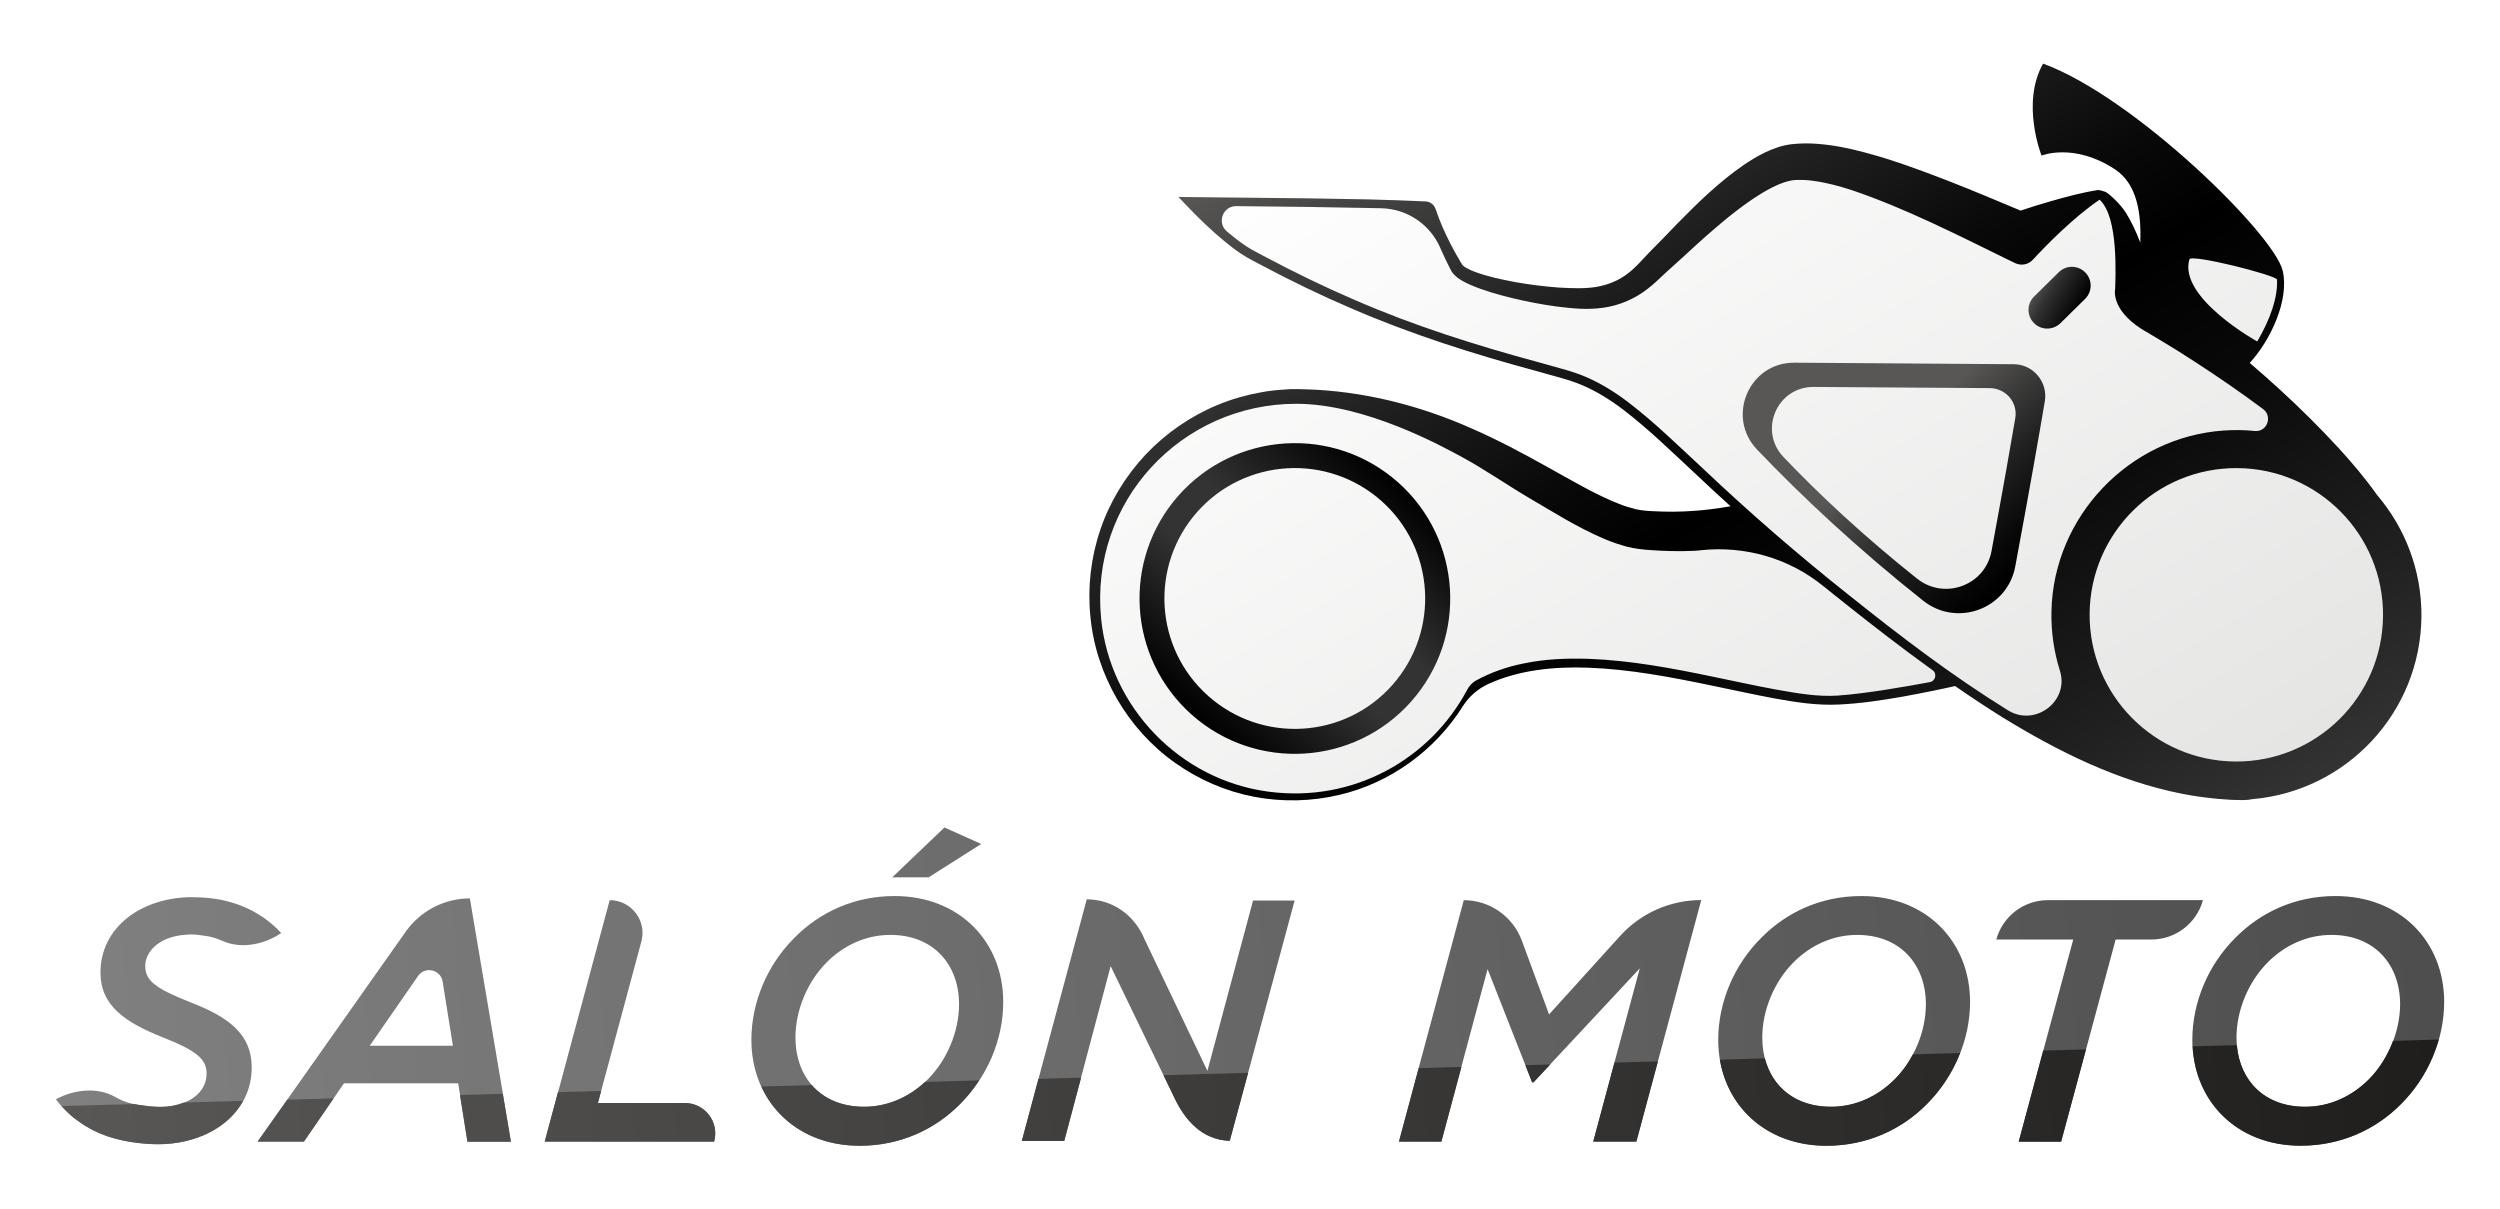
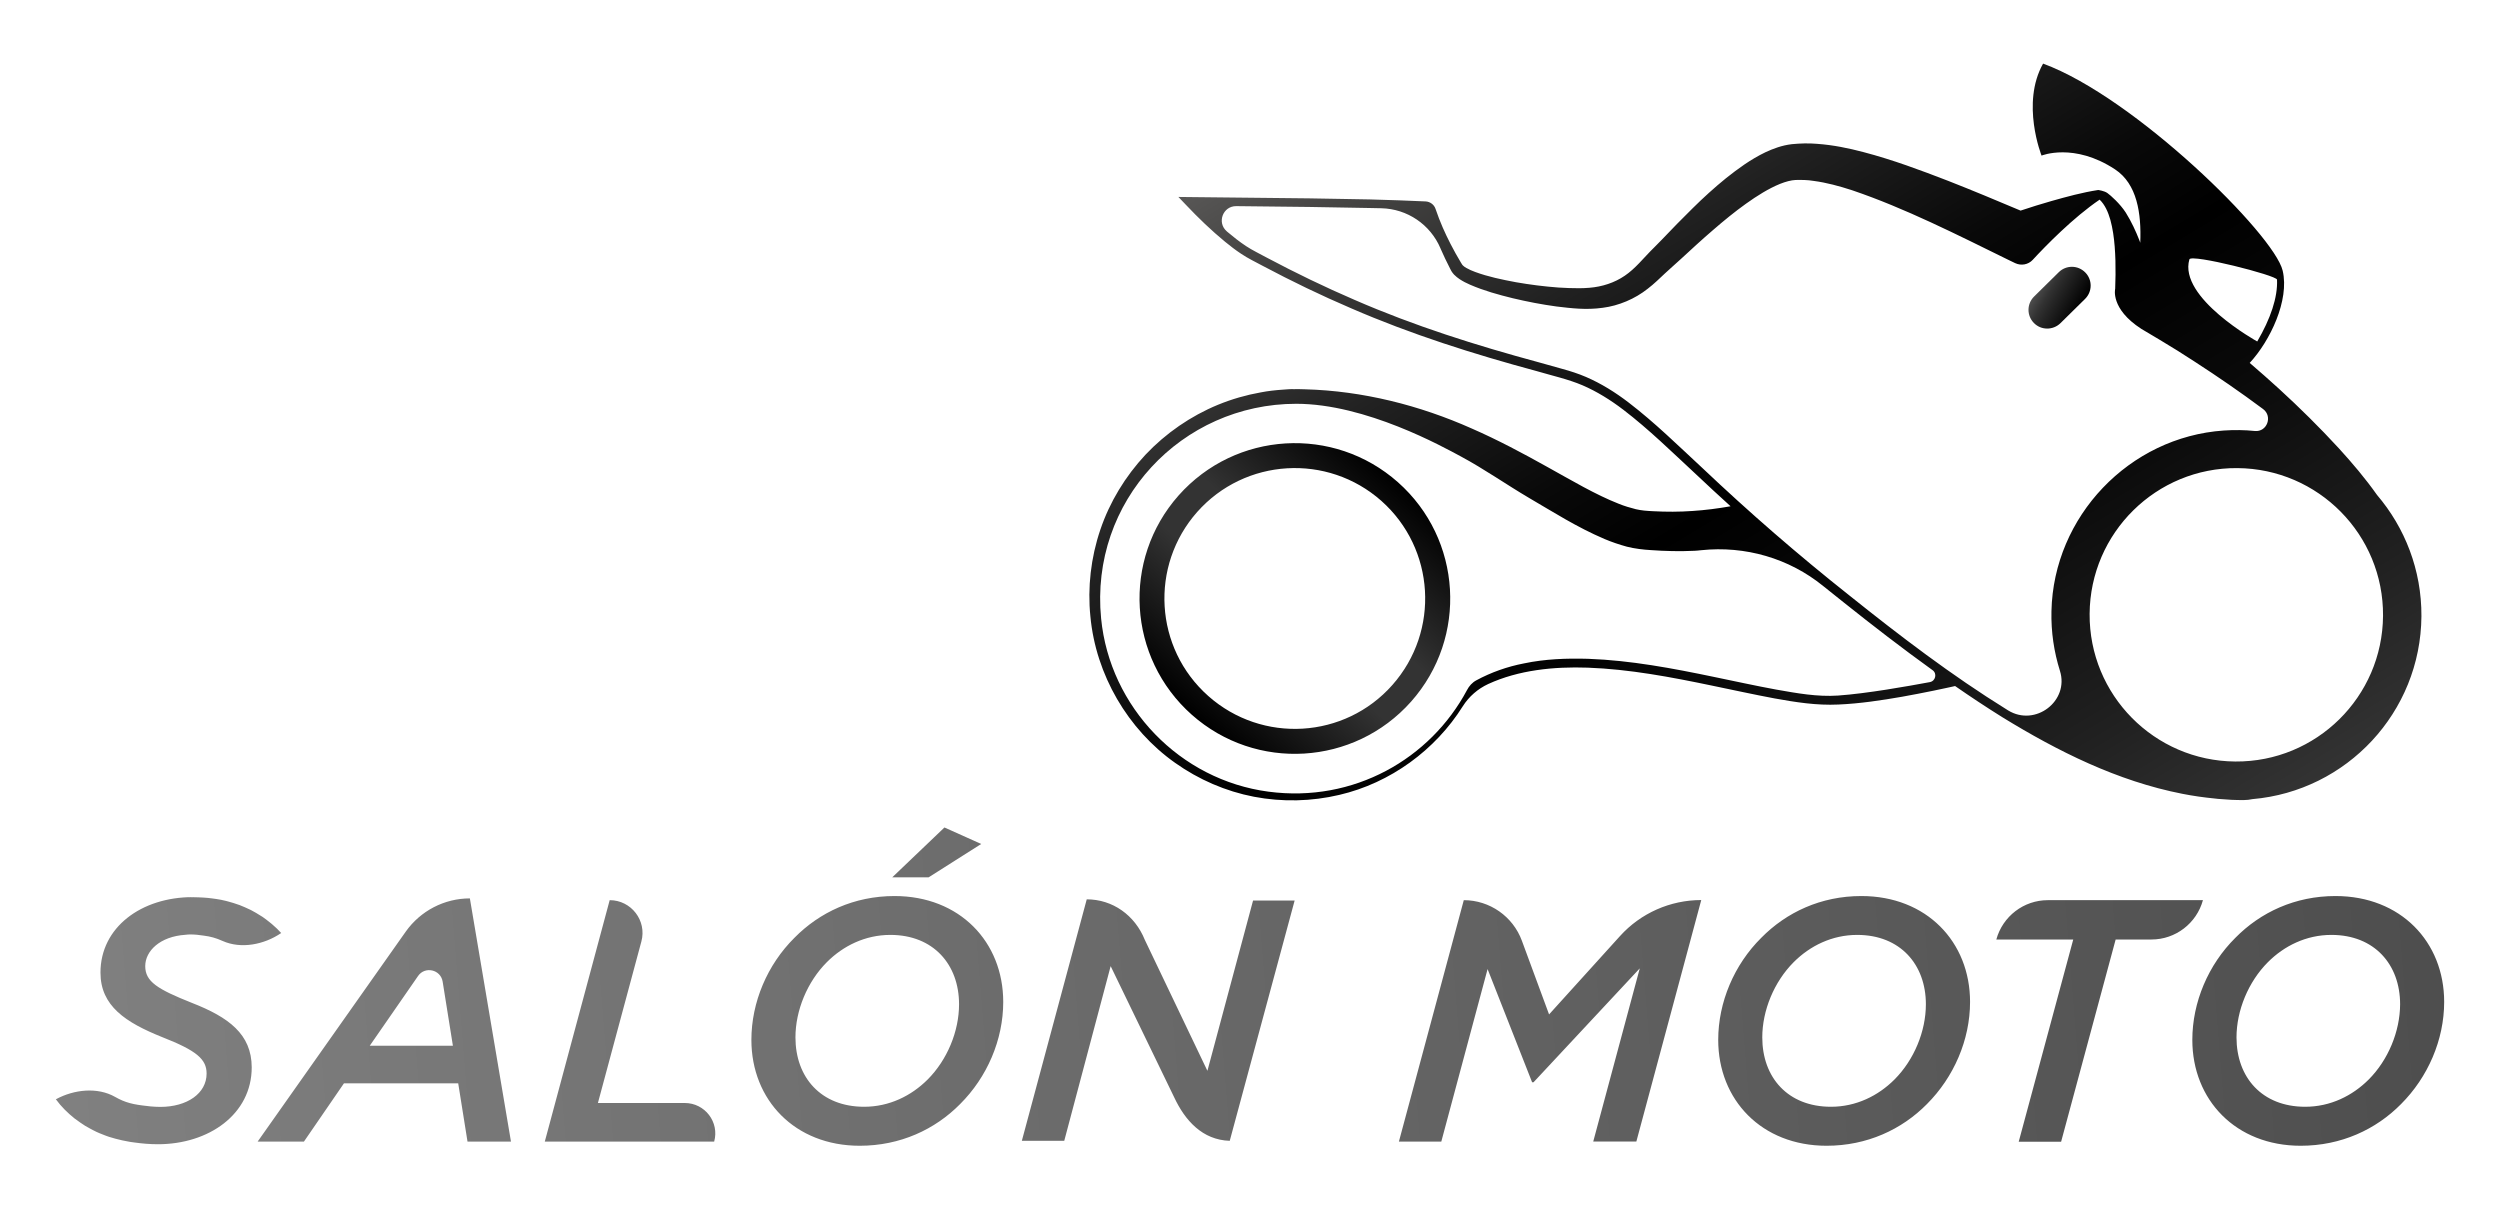
<svg xmlns="http://www.w3.org/2000/svg" version="1.1" id="Capa_1" x="0px" y="0px" viewBox="0 0 212.24 102.66" style="enable-background:new 0 0 212.24 102.66;" xml:space="preserve">
  <style type="text/css">
	.st0{fill:url(#SVGID_1_);}
	.st1{fill:url(#SVGID_00000127013853012149429490000017058044022573772696_);}
	.st2{fill:url(#SVGID_00000078732261267777891080000013902487081890311337_);}
	.st3{fill:url(#SVGID_00000067942984960815481920000016108596150337955256_);}
	.st4{fill:url(#SVGID_00000058559787356249948090000006871429095489070771_);}
	.st5{fill:url(#SVGID_00000104692937391439997290000010432188930962830739_);}
	.st6{fill:url(#SVGID_00000168809203526270552440000007200293344530627226_);}
</style>
  <g>
    <g>
      <g>
        <linearGradient id="SVGID_1_" gradientUnits="userSpaceOnUse" x1="121.827" y1="3.614" x2="169.408" y2="82.801">
          <stop offset="0" style="stop-color:#FFFFFF" />
          <stop offset="1" style="stop-color:#E4E4E3" />
        </linearGradient>
-         <path class="st0" d="M205.56,52.3c0.03-3.93-1.4-7.52-3.76-10.29c-0.99-1.4-2.1-2.71-3.25-3.97c-1.62-1.76-3.32-3.44-5.08-5.05     c-0.81-0.74-1.64-1.47-2.48-2.19c1.73-1.86,3.39-5.33,2.8-7.83c-0.72-3.07-12.56-14.72-20.34-17.58     c-1.9,3.37-0.13,7.81-0.13,7.81s2.75-1.13,6.24,1.17c1.88,1.24,2.24,3.75,2.14,6.23c-0.02-0.06-0.04-0.11-0.06-0.17     c-0.32-0.82-0.69-1.62-1.17-2.39c-0.48-0.75-1.29-1.47-1.56-1.66c-0.26-0.19-0.78-0.26-0.78-0.26c-1.36,0.21-2.67,0.57-3.98,0.94     c-0.88,0.25-1.74,0.52-2.61,0.81c-2.04-0.86-4.09-1.72-6.16-2.53c-2.33-0.9-4.68-1.78-7.19-2.44c-1.25-0.33-2.55-0.6-3.94-0.7     c-0.69-0.06-1.41-0.04-2.13,0.03c-0.85,0.1-1.58,0.38-2.23,0.68c-1.29,0.62-2.35,1.41-3.36,2.21c-1,0.81-1.94,1.67-2.83,2.55     c-0.9,0.88-1.77,1.78-2.61,2.66l-0.63,0.64c-0.22,0.22-0.47,0.47-0.68,0.7c-0.43,0.46-0.81,0.88-1.22,1.24     c-0.8,0.72-1.74,1.18-2.83,1.4c-1.02,0.21-2.25,0.16-3.44,0.09c-1.2-0.09-2.4-0.24-3.59-0.45c-1.18-0.22-2.38-0.47-3.46-0.87     c-0.27-0.1-0.53-0.21-0.75-0.34c-0.11-0.06-0.21-0.13-0.27-0.19c-0.04-0.04-0.03-0.03-0.07-0.07l-0.12-0.19     c-0.31-0.51-0.6-1.04-0.88-1.58c-0.47-0.92-0.89-1.84-1.28-2.99c-0.12-0.36-0.46-0.61-0.84-0.63c-1.18-0.05-3.27-0.14-4.75-0.17     c-1.82-0.03-5.12-0.09-5.12-0.09l-10.24-0.11l-0.88-0.01l0.64,0.67c1.05,1.11,2.15,2.17,3.33,3.14c0.43,0.35,0.88,0.7,1.35,1.01     c0.61,0.41,1.23,0.7,1.84,1.03c2.45,1.3,4.95,2.51,7.5,3.6c5.09,2.21,10.4,3.89,15.74,5.33c1.32,0.39,2.69,0.69,3.91,1.21     c1.23,0.53,2.38,1.25,3.47,2.08c2.17,1.66,4.14,3.6,6.17,5.48c0.97,0.91,1.94,1.82,2.93,2.71c-1.07,0.19-2.15,0.33-3.24,0.4     c-1.11,0.08-2.22,0.08-3.33,0.02c-0.6-0.03-0.99-0.06-1.47-0.17c-0.47-0.12-0.96-0.26-1.45-0.46c-1.99-0.78-4.01-1.99-6.07-3.13     c-2.06-1.15-4.19-2.29-6.41-3.26c-4.42-1.97-9.27-3.2-14.15-3.33c-0.31,0-0.63-0.03-0.93-0.01c-0.25-0.02-0.71,0.02-0.97,0.04     c-0.6,0.04-1.25,0.11-1.86,0.23c-1.24,0.22-2.46,0.57-3.63,1.05c-2.33,0.96-4.44,2.42-6.16,4.24c-1.71,1.83-3.04,4.01-3.84,6.38     c-0.8,2.36-1.09,4.89-0.84,7.35c0.46,4.95,3.18,9.6,7.19,12.43c2,1.42,4.3,2.42,6.7,2.88c2.4,0.46,4.89,0.4,7.25-0.16     c4.33-1.01,8.15-3.81,10.48-7.53c0.52-0.82,1.27-1.47,2.15-1.88c2.59-1.19,5.57-1.49,8.46-1.39c3.55,0.13,7.07,0.8,10.57,1.53     c1.75,0.36,3.51,0.75,5.28,1.08c1.77,0.32,3.58,0.61,5.43,0.52c1.82-0.08,3.61-0.35,5.39-0.66c0.89-0.16,1.77-0.33,2.65-0.51     l1.32-0.28l0.54-0.12c1.31,0.91,2.64,1.79,4,2.64c4.72,2.9,9.78,5.43,15.3,6.51c0.91,0.18,1.83,0.31,2.76,0.4     c0.09,0.01,0.18,0.02,0.26,0.03c0.38,0.03,0.76,0.06,1.15,0.08c0.36,0.01,0.69,0.03,1.06,0.02c0.24,0,0.48-0.03,0.72-0.08     C199.21,67.15,205.5,60.48,205.56,52.3z" />
      </g>
      <linearGradient id="SVGID_00000132799332694669259300000014685869235587040953_" gradientUnits="userSpaceOnUse" x1="121.827" y1="3.614" x2="169.408" y2="82.801">
        <stop offset="0" style="stop-color:#585756" />
        <stop offset="0.066" style="stop-color:#494847" />
        <stop offset="0.256" style="stop-color:#212121" />
        <stop offset="0.407" style="stop-color:#090909" />
        <stop offset="0.5" style="stop-color:#000000" />
        <stop offset="0.639" style="stop-color:#090909" />
        <stop offset="0.864" style="stop-color:#212121" />
        <stop offset="1" style="stop-color:#333333" />
      </linearGradient>
      <path style="fill:url(#SVGID_00000132799332694669259300000014685869235587040953_);" d="M201.8,42.02    c-0.99-1.4-2.1-2.71-3.25-3.97c-1.62-1.76-3.32-3.44-5.08-5.05c-0.81-0.74-1.64-1.47-2.48-2.19c1.73-1.86,3.39-5.33,2.8-7.83    c-0.72-3.07-12.56-14.72-20.34-17.58c-1.9,3.37-0.13,7.81-0.13,7.81s2.75-1.13,6.24,1.17c1.88,1.24,2.24,3.75,2.14,6.23    c-0.02-0.06-0.04-0.11-0.06-0.17c-0.32-0.82-0.69-1.62-1.17-2.39c-0.48-0.75-1.29-1.47-1.56-1.66c-0.26-0.19-0.78-0.26-0.78-0.26    c-1.36,0.21-2.67,0.57-3.98,0.94c-0.88,0.25-1.74,0.52-2.61,0.81c-2.04-0.86-4.09-1.72-6.16-2.53c-2.33-0.9-4.68-1.78-7.19-2.44    c-1.25-0.33-2.55-0.6-3.94-0.7c-0.69-0.06-1.41-0.04-2.13,0.03c-0.85,0.1-1.58,0.38-2.23,0.68c-1.29,0.62-2.35,1.41-3.36,2.21    c-1,0.81-1.94,1.67-2.83,2.55c-0.9,0.88-1.77,1.78-2.61,2.66l-0.63,0.64c-0.22,0.22-0.47,0.47-0.68,0.7    c-0.43,0.46-0.81,0.88-1.22,1.24c-0.8,0.72-1.74,1.18-2.83,1.4c-1.02,0.21-2.25,0.16-3.44,0.09c-1.2-0.09-2.4-0.24-3.59-0.45    c-1.18-0.22-2.38-0.47-3.46-0.87c-0.27-0.1-0.53-0.21-0.75-0.34c-0.11-0.06-0.21-0.13-0.27-0.19c-0.04-0.04-0.03-0.03-0.07-0.07    l-0.12-0.19c-0.31-0.51-0.6-1.04-0.88-1.58c-0.47-0.92-0.89-1.84-1.28-2.99c-0.12-0.36-0.46-0.61-0.84-0.63    c-1.18-0.05-3.27-0.14-4.75-0.17c-1.82-0.03-5.12-0.09-5.12-0.09l-10.24-0.11l-0.88-0.01l0.64,0.67c1.05,1.11,2.15,2.17,3.33,3.14    c0.43,0.35,0.88,0.7,1.35,1.01c0.61,0.41,1.23,0.7,1.84,1.03c2.45,1.3,4.95,2.51,7.5,3.6c5.09,2.21,10.4,3.89,15.74,5.33    c1.32,0.39,2.69,0.69,3.91,1.21c1.23,0.53,2.38,1.25,3.47,2.08c2.17,1.66,4.14,3.6,6.17,5.48c0.97,0.91,1.94,1.82,2.93,2.71    c-1.07,0.19-2.15,0.33-3.24,0.4c-1.11,0.08-2.22,0.08-3.33,0.02c-0.6-0.03-0.99-0.06-1.47-0.17c-0.47-0.12-0.96-0.26-1.45-0.46    c-1.99-0.78-4.01-1.99-6.07-3.13c-2.06-1.15-4.19-2.29-6.41-3.26c-4.42-1.97-9.27-3.2-14.15-3.33c-0.31,0-0.63-0.03-0.93-0.01    c-0.25-0.02-0.71,0.02-0.97,0.04c-0.6,0.04-1.25,0.11-1.86,0.23c-1.24,0.22-2.46,0.57-3.63,1.05c-2.33,0.96-4.44,2.42-6.16,4.24    c-1.71,1.83-3.04,4.01-3.84,6.38c-0.8,2.36-1.09,4.89-0.84,7.35c0.46,4.95,3.18,9.6,7.19,12.43c2,1.42,4.3,2.42,6.7,2.88    c2.4,0.46,4.89,0.4,7.25-0.16c4.33-1.01,8.15-3.81,10.48-7.53c0.52-0.82,1.27-1.47,2.15-1.88c2.59-1.19,5.57-1.49,8.46-1.39    c3.55,0.13,7.07,0.8,10.57,1.53c1.75,0.36,3.51,0.75,5.28,1.08c1.77,0.32,3.58,0.61,5.43,0.52c1.82-0.08,3.61-0.35,5.39-0.66    c0.89-0.16,1.77-0.33,2.65-0.51l1.32-0.28l0.54-0.12c1.31,0.91,2.64,1.79,4,2.64c4.72,2.9,9.78,5.43,15.3,6.51    c0.91,0.18,1.83,0.31,2.76,0.4c0.09,0.01,0.18,0.02,0.26,0.03c0.38,0.03,0.76,0.06,1.15,0.08c0.36,0.01,0.69,0.03,1.06,0.02    c0.24,0,0.48-0.03,0.72-0.08c7.99-0.69,14.28-7.36,14.34-15.53C205.59,48.38,204.16,44.79,201.8,42.02z M185.87,22.02    c0.14-0.49,7.42,1.36,7.44,1.72c0.07,1.5-0.55,3.32-1.68,5.25C191.63,28.99,184.92,25.28,185.87,22.02z M163.83,57.91    c-1.88,0.35-5.35,0.97-7.79,1.14c-1.75,0.12-3.51-0.2-5.26-0.51c-1.75-0.32-3.51-0.71-5.26-1.07c-3.51-0.73-7.07-1.41-10.7-1.54    c-1.81-0.05-3.64,0.01-5.44,0.39c-1.4,0.27-2.78,0.75-4.05,1.44c-0.34,0.18-0.61,0.48-0.79,0.83c-3.11,5.83-9.61,9.58-16.85,8.62    c-7.51-0.99-13.47-7.16-14.21-14.7c-0.98-9.96,6.84-18.23,16.57-18.23c5.9,0,12.46,3.66,13.97,4.47c2.01,1.08,3.8,2.35,5.82,3.54    c2.03,1.18,4.01,2.46,6.38,3.47c0.59,0.25,1.23,0.47,1.89,0.65c0.66,0.17,1.45,0.26,2.02,0.29c1.24,0.09,2.48,0.12,3.72,0.06    c0.15-0.01,0.35-0.02,0.58-0.05c3.72-0.39,7.45,0.68,10.35,3.04c0.58,0.47,1.16,0.93,1.74,1.39c2.47,1.97,4.97,3.9,7.54,5.75    C164.47,57.17,164.33,57.82,163.83,57.91z M170.48,60.31c-0.04-0.02-0.07-0.04-0.11-0.07c-4.68-2.9-9.07-6.25-13.38-9.7    c-4.33-3.43-8.49-7.04-12.5-10.84c-2.03-1.88-4-3.82-6.23-5.53c-1.11-0.85-2.32-1.61-3.62-2.17c-0.65-0.28-1.34-0.5-2-0.68    l-2-0.56c-5.33-1.44-10.59-3.1-15.64-5.3c-2.53-1.09-5.01-2.29-7.44-3.58c-0.6-0.33-1.24-0.63-1.78-0.99    c-0.56-0.37-1.09-0.79-1.61-1.23l-0.02-0.02c-0.86-0.74-0.33-2.15,0.8-2.14l6.22,0.07l5.12,0.09c0.33,0.01,0.65,0.02,0.98,0.02    c2.2,0.05,4.16,1.38,5.02,3.4l0.01,0.03c0.25,0.57,0.52,1.14,0.81,1.7l0.11,0.21c0.05,0.08,0.15,0.22,0.22,0.29    c0.16,0.16,0.31,0.28,0.46,0.38c0.3,0.2,0.6,0.35,0.9,0.48c1.2,0.52,2.41,0.85,3.63,1.15c1.22,0.29,2.45,0.53,3.71,0.7    c1.26,0.15,2.51,0.31,3.93,0.11c1.34-0.17,2.73-0.75,3.82-1.62c0.55-0.42,1.02-0.89,1.46-1.3c0.23-0.22,0.42-0.39,0.65-0.59    l0.71-0.64c0.91-0.84,1.8-1.66,2.72-2.45c0.91-0.79,1.84-1.55,2.79-2.23c0.95-0.68,1.94-1.3,2.9-1.69    c0.48-0.19,0.93-0.31,1.31-0.33c0.5-0.01,1.02-0.01,1.55,0.08c1.07,0.14,2.18,0.44,3.28,0.8c4.45,1.51,8.86,3.75,13.24,5.9    l0.58,0.28c0.51,0.24,1.11,0.13,1.49-0.28c1.09-1.18,3.44-3.59,5.68-5.11c0.45,0.43,0.72,1.05,0.91,1.71    c0.2,0.73,0.31,1.51,0.37,2.29c0.06,0.78,0.08,1.58,0.07,2.37l-0.03,1.2c0,0-0.43,1.69,2.22,3.4l1.58,0.94    c1,0.6,1.99,1.21,2.96,1.85c1.96,1.27,3.88,2.59,5.76,3.99l0.04,0.03c0.83,0.62,0.33,1.96-0.7,1.86c-0.86-0.09-1.74-0.1-2.64-0.04    c-8.03,0.55-14.46,7.3-14.63,15.34c-0.04,1.77,0.22,3.47,0.72,5.06C175.69,59.51,172.79,61.73,170.48,60.31z M189.77,64.65    c-6.88-0.05-12.42-5.66-12.37-12.54c0.05-6.88,5.66-12.42,12.54-12.37c6.88,0.05,12.42,5.66,12.37,12.54    C202.26,59.16,196.65,64.7,189.77,64.65z" />
      <linearGradient id="SVGID_00000073704865607546461940000013702031596220021951_" gradientUnits="userSpaceOnUse" x1="193.339" y1="36.094" x2="196.783" y2="38.051" gradientTransform="matrix(1 6.922327e-03 -6.922327e-03 1 -19.957 -13.15)">
        <stop offset="0" style="stop-color:#4D4D4D" />
        <stop offset="0.251" style="stop-color:#323232" />
        <stop offset="0.415" style="stop-color:#262626" />
        <stop offset="1" style="stop-color:#000000" />
      </linearGradient>
      <path style="fill:url(#SVGID_00000073704865607546461940000013702031596220021951_);" d="M172.67,27.42L172.67,27.42    c-0.62-0.63-0.61-1.63,0.02-2.25l2.09-2.06c0.63-0.62,1.63-0.61,2.25,0.02l0,0c0.62,0.63,0.61,1.63-0.02,2.25l-2.09,2.06    C174.29,28.05,173.28,28.05,172.67,27.42z" />
      <linearGradient id="SVGID_00000067957883554062305410000011648614841471356823_" gradientUnits="userSpaceOnUse" x1="129.106" y1="38.805" x2="129.106" y2="65.179" gradientTransform="matrix(0.753 0.658 -0.658 0.753 46.966 -73.317)">
        <stop offset="0" style="stop-color:#000000" />
        <stop offset="0.405" style="stop-color:#333333" />
        <stop offset="0.605" style="stop-color:#333333" />
        <stop offset="1" style="stop-color:#000000" />
      </linearGradient>
      <path style="fill:url(#SVGID_00000067957883554062305410000011648614841471356823_);" d="M118.68,40.94    c-5.45-4.83-13.78-4.33-18.62,1.12c-4.83,5.45-4.33,13.78,1.12,18.62c5.45,4.83,13.78,4.33,18.62-1.12    C124.63,54.11,124.13,45.77,118.68,40.94z M102.58,59.09c-4.58-4.06-4.99-11.05-0.94-15.63c4.06-4.57,11.05-4.99,15.63-0.94    c4.57,4.06,4.99,11.05,0.94,15.63S107.16,63.15,102.58,59.09z" />
      <linearGradient id="SVGID_00000011002679792354786790000012600464777318185883_" gradientUnits="userSpaceOnUse" x1="162.084" y1="36.101" x2="183.07" y2="58.605">
        <stop offset="0" style="stop-color:#585756" />
        <stop offset="0.066" style="stop-color:#494847" />
        <stop offset="0.256" style="stop-color:#212121" />
        <stop offset="0.407" style="stop-color:#090909" />
        <stop offset="0.5" style="stop-color:#000000" />
        <stop offset="0.639" style="stop-color:#090909" />
        <stop offset="0.864" style="stop-color:#212121" />
        <stop offset="1" style="stop-color:#333333" />
      </linearGradient>
-       <path style="fill:url(#SVGID_00000011002679792354786790000012600464777318185883_);" d="M170.96,30.92l-18.61-0.13    c-3.86-0.03-5.84,4.59-3.18,7.38c3.76,3.94,8.46,8.35,14.09,12.82c2.88,2.29,7.16,0.71,7.83-2.91c1.25-6.71,2.05-11.3,2.51-14.03    C173.86,32.42,172.61,30.93,170.96,30.92z M171.09,35.49c-0.37,2.2-1.02,5.9-2.02,11.3c-0.54,2.91-3.99,4.18-6.31,2.34    c-4.53-3.6-8.32-7.15-11.35-10.33c-2.14-2.25-0.55-5.97,2.56-5.95l14.99,0.1C170.3,32.98,171.31,34.17,171.09,35.49z" />
    </g>
    <linearGradient id="SVGID_00000059289612567291911610000006329231230183884974_" gradientUnits="userSpaceOnUse" x1="5.519" y1="94.503" x2="210.714" y2="77.866">
      <stop offset="0" style="stop-color:#808080" />
      <stop offset="0.995" style="stop-color:#4D4D4D" />
    </linearGradient>
    <path style="fill:url(#SVGID_00000059289612567291911610000006329231230183884974_);" d="M58.13,93.64h-7.37l3.69-13.71   c0.48-1.77-0.86-3.51-2.69-3.51l-5.51,20.5h14.38C61.09,95.27,59.85,93.64,58.13,93.64z M83.3,71.65l-3.12-1.4l-4.43,4.23h3.09   L83.3,71.65z M16.29,85.14c-2.94-1.17-3.96-1.81-3.96-3.12c0-1.29,1.26-2.52,3.41-2.66c0.13-0.01,0.24-0.03,0.38-0.03   c0.41,0,0.8,0.04,1.17,0.1c0.57,0.07,1.04,0.2,1.6,0.45c1.58,0.71,3.55,0.31,4.98-0.67c-0.23-0.26-0.47-0.49-0.73-0.71   c-0.07-0.07-0.16-0.13-0.23-0.19c-0.2-0.16-0.4-0.32-0.62-0.47c-0.06-0.04-0.12-0.08-0.18-0.11c-0.25-0.16-0.5-0.31-0.77-0.45   c-0.03-0.02-0.07-0.03-0.1-0.05c-0.29-0.14-0.59-0.27-0.89-0.39c-0.03-0.01-0.06-0.02-0.09-0.03c-0.3-0.11-0.6-0.2-0.9-0.28   c-0.06-0.02-0.12-0.03-0.19-0.05c-0.27-0.07-0.54-0.12-0.81-0.16c-0.12-0.02-0.24-0.04-0.36-0.05c-0.24-0.03-0.48-0.06-0.73-0.07   c-0.13-0.01-0.27-0.01-0.41-0.02c-0.3-0.01-0.6-0.02-0.9,0l0.41-0.02c-4.37,0-7.84,2.56-7.84,6.41c0,2.83,2.13,4.23,5.25,5.48   c2.91,1.14,3.76,1.87,3.76,3.09c0,1.69-1.66,2.83-3.93,2.83c-0.28,0-0.55-0.02-0.82-0.04c-0.09-0.01-0.17-0.02-0.25-0.03   c-1.24-0.13-1.91-0.29-2.77-0.78c-1.5-0.85-3.48-0.63-5,0.19c-0.01,0-0.02,0.01-0.03,0.01c0.46,0.63,1.01,1.17,1.6,1.64   c0.02,0.01,0.04,0.03,0.06,0.04c0.26,0.2,0.54,0.39,0.82,0.57c0.13,0.08,0.26,0.14,0.39,0.22c0.19,0.1,0.38,0.21,0.58,0.3   c0.16,0.08,0.33,0.14,0.5,0.21c0.18,0.07,0.37,0.15,0.56,0.21c0.18,0.06,0.36,0.11,0.55,0.16c0.19,0.05,0.38,0.1,0.57,0.14   c0.22,0.05,0.44,0.09,0.67,0.13c0.12,0.02,0.24,0.03,0.36,0.05c0.64,0.09,1.3,0.15,2.01,0.15c4.31,0,7.96-2.54,7.96-6.53   C21.36,87.79,19.41,86.36,16.29,85.14z M34.44,79.1L21.87,96.92h3.93l3.4-4.95h9.7l0.79,4.95h3.69l-3.49-20.65   C37.72,76.27,35.69,77.33,34.44,79.1z M31.39,88.78l4.1-5.92c0.59-0.86,1.93-0.55,2.09,0.48l0.87,5.44H31.39z M75.94,76.07   c-3.43,0-6.36,1.38-8.49,3.54c-2.31,2.29-3.66,5.48-3.66,8.67c0,5.1,3.69,8.99,9.2,8.99c3.43,0,6.39-1.38,8.52-3.54   c2.29-2.28,3.66-5.45,3.66-8.67C85.17,79.96,81.47,76.07,75.94,76.07z M78.75,91.65c-1.38,1.38-3.25,2.31-5.39,2.31   c-3.66,0-5.83-2.49-5.83-5.89c0-2.28,1-4.72,2.67-6.39c1.38-1.38,3.25-2.31,5.39-2.31c3.66,0,5.83,2.52,5.83,5.89   C81.42,87.55,80.42,89.98,78.75,91.65z M158.02,76.07c-3.43,0-6.36,1.38-8.49,3.54c-2.31,2.29-3.66,5.48-3.66,8.67   c0,5.1,3.69,8.99,9.2,8.99c3.43,0,6.39-1.38,8.52-3.54c2.28-2.28,3.66-5.45,3.66-8.67C167.25,79.96,163.56,76.07,158.02,76.07z    M160.83,91.65c-1.38,1.38-3.25,2.31-5.39,2.31c-3.66,0-5.83-2.49-5.83-5.89c0-2.28,1-4.72,2.67-6.39   c1.38-1.38,3.25-2.31,5.39-2.31c3.66,0,5.83,2.52,5.83,5.89C163.5,87.55,162.5,89.98,160.83,91.65z M198.27,76.07   c-3.43,0-6.36,1.38-8.49,3.54c-2.31,2.29-3.66,5.48-3.66,8.67c0,5.1,3.69,8.99,9.2,8.99c3.43,0,6.39-1.38,8.52-3.54   c2.28-2.28,3.66-5.45,3.66-8.67C207.5,79.96,203.81,76.07,198.27,76.07z M201.09,91.65c-1.38,1.38-3.25,2.31-5.39,2.31   c-3.66,0-5.83-2.49-5.83-5.89c0-2.28,1-4.72,2.67-6.39c1.38-1.38,3.25-2.31,5.39-2.31c3.66,0,5.83,2.52,5.83,5.89   C203.75,87.55,202.76,89.98,201.09,91.65z M173.85,76.42c-2.04,0-3.83,1.37-4.37,3.34h6.53l-4.63,17.17h3.6l4.63-17.17h3.04   c2.04,0,3.83-1.37,4.37-3.34H173.85z M102.51,90.89l-0.02-0.01l-5.3-11.09c-0.84-2.09-2.73-3.44-4.93-3.44l-5.51,20.5h3.6   l3.94-14.83l5.4,11.15c0.91,1.94,2.38,3.61,4.71,3.68l5.51-20.4h-3.53L102.51,90.89z M131.51,86.12l-2.31-6.26   c-0.76-2.06-2.73-3.44-4.93-3.44l-5.51,20.5h3.6l3.93-14.65l3.78,9.61h0.12l9.02-9.67l-3.95,14.7h3.66l5.51-20.5   c-2.63,0-5.14,1.11-6.9,3.06L131.51,86.12z" />
    <linearGradient id="SVGID_00000078756984115376786730000009331816346301223340_" gradientUnits="userSpaceOnUse" x1="6.664" y1="103.199" x2="210.649" y2="86.66">
      <stop offset="0" style="stop-color:#585756" />
      <stop offset="1" style="stop-color:#1E1D1C" />
    </linearGradient>
-     <path style="fill:url(#SVGID_00000078756984115376786730000009331816346301223340_);" d="M73.36,93.96c-1.93,0-3.44-0.69-4.44-1.84   l-4.29,0.12c1.39,3.02,4.4,5.03,8.35,5.03c3.43,0,6.39-1.38,8.52-3.54c0.61-0.61,1.15-1.29,1.62-2.01l-4.59,0.13   C77.18,93.11,75.39,93.96,73.36,93.96z M99.69,93.17c0.91,1.94,2.38,3.61,4.71,3.68l1.56-5.77l-7.18,0.2L99.69,93.17z M58.13,93.64   h-7.37l0.27-1.02l-3.66,0.1l-1.13,4.2h14.38C61.09,95.27,59.85,93.64,58.13,93.64z M21.87,96.92h3.93l2.52-3.67l-3.93,0.11   L21.87,96.92z M13.61,93.97c-0.28,0-0.55-0.02-0.82-0.04c-0.09-0.01-0.17-0.02-0.25-0.03c-0.45-0.05-0.81-0.1-1.15-0.17L5.23,93.9   c0.35,0.39,0.71,0.75,1.11,1.06c0.02,0.01,0.04,0.03,0.06,0.04c0.26,0.2,0.54,0.39,0.82,0.57c0.13,0.08,0.26,0.14,0.39,0.22   c0.19,0.1,0.38,0.21,0.58,0.3c0.16,0.08,0.33,0.14,0.5,0.21c0.18,0.07,0.37,0.15,0.56,0.21c0.18,0.06,0.36,0.11,0.55,0.16   c0.19,0.05,0.38,0.1,0.57,0.14c0.22,0.05,0.44,0.09,0.67,0.13c0.12,0.02,0.24,0.03,0.36,0.05c0.64,0.09,1.3,0.15,2.01,0.15   c3.17,0,5.96-1.37,7.23-3.68l-5.03,0.14C15.02,93.84,14.35,93.97,13.61,93.97z M39.05,92.96l0.63,3.97h3.69l-0.69-4.07L39.05,92.96   z M86.75,96.86h3.6l1.43-5.37l-3.62,0.1L86.75,96.86z M160.83,91.65c-1.38,1.38-3.25,2.31-5.39,2.31c-2.98,0-4.97-1.65-5.61-4.11   l-3.82,0.11c0.72,4.25,4.17,7.31,9.05,7.31c3.43,0,6.39-1.38,8.52-3.54c1.23-1.23,2.19-2.72,2.82-4.33l-4,0.11   C161.99,90.3,161.46,91.03,160.83,91.65z M171.38,96.92h3.6l2.11-7.83l-3.63,0.1L171.38,96.92z M203.16,88.37   c-0.46,1.22-1.16,2.37-2.07,3.28c-1.38,1.38-3.25,2.31-5.39,2.31c-3.42,0-5.53-2.17-5.8-5.23l-3.75,0.1   c0.26,4.82,3.87,8.43,9.17,8.43c3.43,0,6.39-1.38,8.52-3.54c1.52-1.52,2.62-3.42,3.2-5.47L203.16,88.37z M135.26,96.92h3.66   l1.83-6.81l-3.69,0.1L135.26,96.92z M130.07,91.89h0.12l1.42-1.52l-2.11,0.06L130.07,91.89z M118.77,96.92h3.6l1.7-6.34l-3.63,0.1   L118.77,96.92z" />
  </g>
</svg>